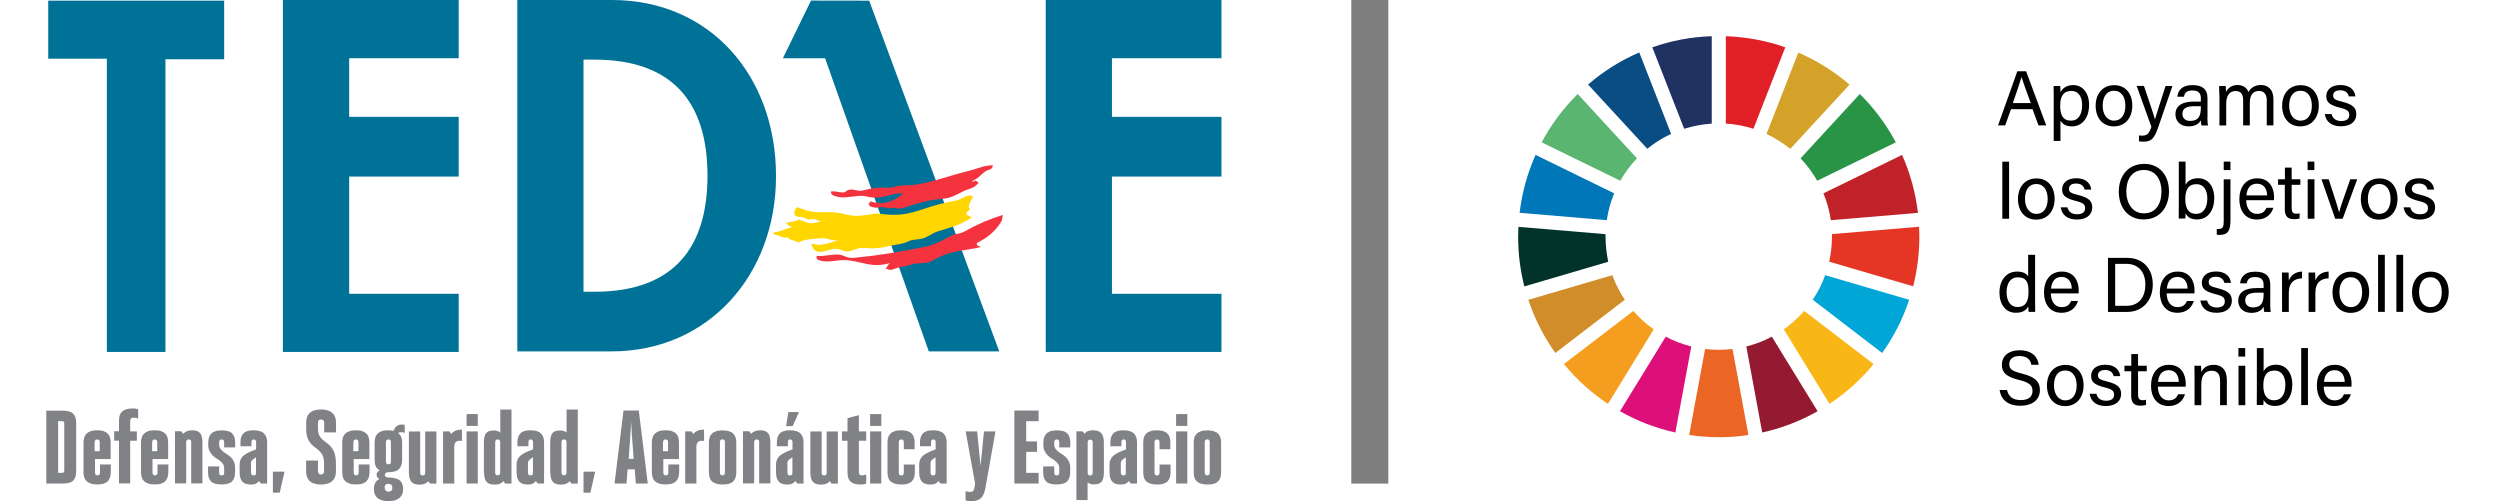
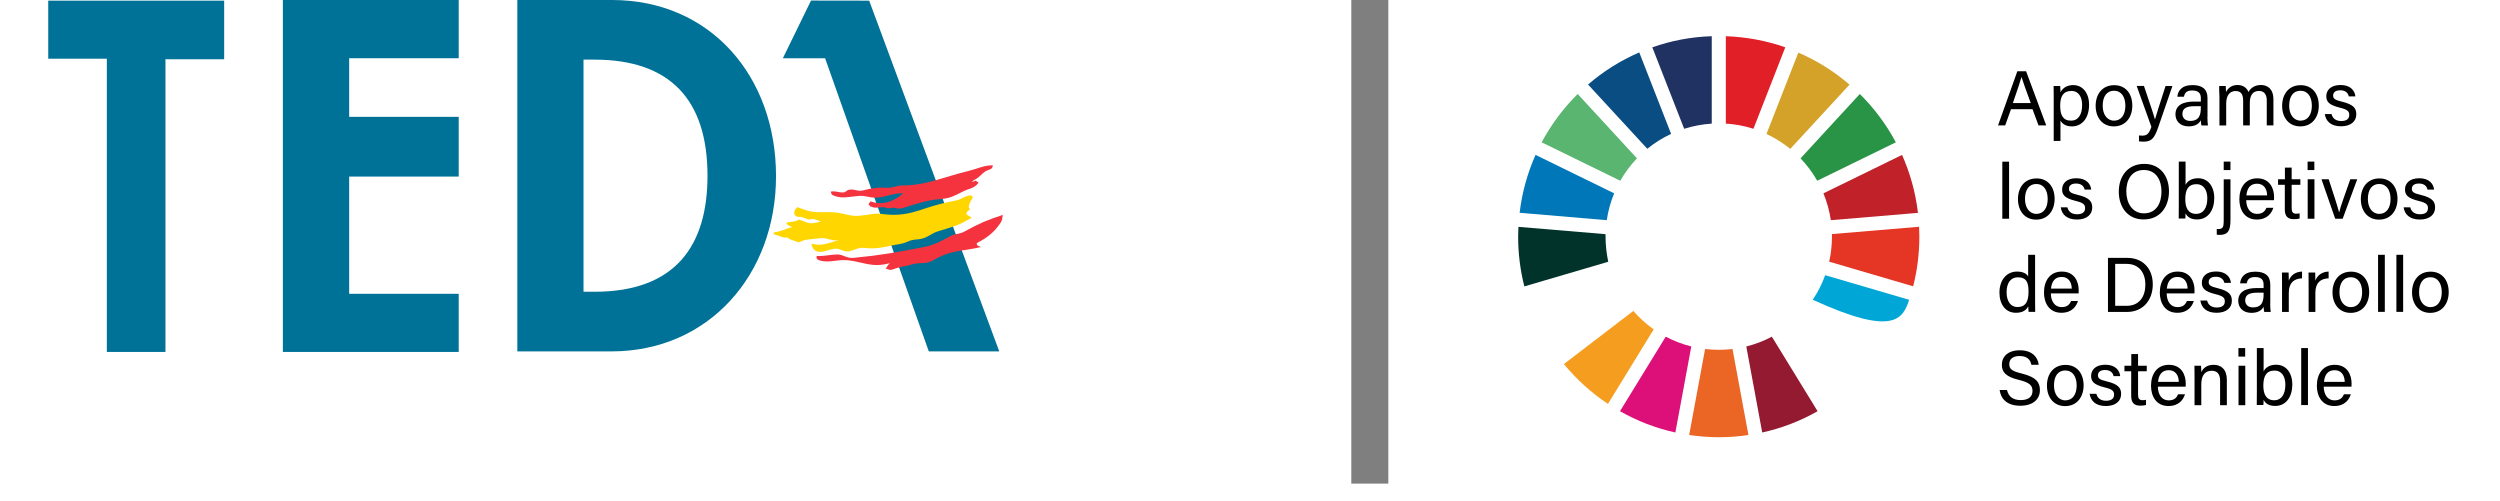
<svg xmlns="http://www.w3.org/2000/svg" xmlns:xlink="http://www.w3.org/1999/xlink" version="1.1" id="Layer_1" x="0px" y="0px" viewBox="0 0 270 54.13" style="enable-background:new 0 0 270 54.13;" xml:space="preserve">
  <style type="text/css">
	.st0{clip-path:url(#SVGID_00000126302214712418877570000000637390650586967730_);}
	.st1{clip-path:url(#SVGID_00000071531541366674170390000007933692546417303731_);fill:#808285;}
	.st2{clip-path:url(#SVGID_00000126302214712418877570000000637390650586967730_);fill:#007297;}
	.st3{clip-path:url(#SVGID_00000016047181802771014280000018044954875605196221_);fill:#007297;}
	.st4{clip-path:url(#SVGID_00000099653251468560463440000011002432042516424339_);fill:#F5333F;}
	.st5{clip-path:url(#SVGID_00000099653251468560463440000011002432042516424339_);fill:#FFD600;}
	.st6{clip-path:url(#SVGID_00000099653251468560463440000011002432042516424339_);fill:#59B56F;}
	.st7{clip-path:url(#SVGID_00000099653251468560463440000011002432042516424339_);fill:#094D83;}
	.st8{clip-path:url(#SVGID_00000099653251468560463440000011002432042516424339_);fill:#0077B8;}
	.st9{clip-path:url(#SVGID_00000099653251468560463440000011002432042516424339_);fill:#DD107A;}
	.st10{clip-path:url(#SVGID_00000099653251468560463440000011002432042516424339_);fill:#D08D29;}
	.st11{clip-path:url(#SVGID_00000099653251468560463440000011002432042516424339_);fill:#02332B;}
	.st12{clip-path:url(#SVGID_00000099653251468560463440000011002432042516424339_);fill:#E53525;}
	.st13{clip-path:url(#SVGID_00000099653251468560463440000011002432042516424339_);fill:#931A31;}
	.st14{clip-path:url(#SVGID_00000099653251468560463440000011002432042516424339_);fill:#F49D1E;}
	.st15{clip-path:url(#SVGID_00000099653251468560463440000011002432042516424339_);fill:#EB6524;}
	.st16{clip-path:url(#SVGID_00000099653251468560463440000011002432042516424339_);fill:#00A6D6;}
	.st17{clip-path:url(#SVGID_00000099653251468560463440000011002432042516424339_);fill:#F9B717;}
	.st18{clip-path:url(#SVGID_00000099653251468560463440000011002432042516424339_);fill:#D5A229;}
	.st19{clip-path:url(#SVGID_00000099653251468560463440000011002432042516424339_);fill:#1F3262;}
	.st20{clip-path:url(#SVGID_00000099653251468560463440000011002432042516424339_);fill:#C12129;}
	.st21{clip-path:url(#SVGID_00000099653251468560463440000011002432042516424339_);fill:#E11F26;}
	.st22{clip-path:url(#SVGID_00000099653251468560463440000011002432042516424339_);fill:#2A9446;}
	.st23{opacity:0.5;clip-path:url(#SVGID_00000065776990477353883070000005296551142592556175_);}
	.st24{clip-path:url(#SVGID_00000131327531511304480050000007492401213727567017_);fill:none;stroke:#000000;stroke-width:4;}
</style>
  <g>
    <defs>
      <rect id="SVGID_1_" x="5" width="270.05" height="54.13" />
    </defs>
    <clipPath id="SVGID_00000065767585857674846140000016183201996260496062_">
      <use xlink:href="#SVGID_1_" style="overflow:visible;" />
    </clipPath>
    <g style="clip-path:url(#SVGID_00000065767585857674846140000016183201996260496062_);">
      <defs>
        <rect id="SVGID_00000137816919086269536510000009224701392173574316_" x="5" width="270.05" height="54.13" />
      </defs>
      <clipPath id="SVGID_00000091017591610860320090000015284625308886667682_">
        <use xlink:href="#SVGID_00000137816919086269536510000009224701392173574316_" style="overflow:visible;" />
      </clipPath>
-       <path style="clip-path:url(#SVGID_00000091017591610860320090000015284625308886667682_);fill:#808285;" d="M131.11,52.24    c0.19-0.06,0.34-0.15,0.46-0.27c0.11-0.12,0.19-0.26,0.24-0.42c0.04-0.17,0.07-0.35,0.07-0.54v-3.21c0-0.2-0.02-0.37-0.07-0.53    c-0.05-0.16-0.13-0.3-0.24-0.42c-0.11-0.12-0.27-0.21-0.46-0.27c-0.19-0.06-0.43-0.1-0.71-0.1c-0.28,0-0.52,0.03-0.71,0.1    c-0.19,0.06-0.34,0.15-0.46,0.27c-0.11,0.12-0.2,0.26-0.24,0.42c-0.05,0.16-0.07,0.34-0.07,0.53V51c0,0.2,0.02,0.38,0.07,0.54    c0.04,0.17,0.12,0.31,0.24,0.42c0.11,0.12,0.27,0.21,0.46,0.27c0.19,0.06,0.43,0.1,0.72,0.1S130.92,52.3,131.11,52.24     M130.2,51.28c-0.06-0.04-0.09-0.12-0.09-0.25v-3.27c0-0.13,0.03-0.21,0.09-0.25c0.06-0.04,0.12-0.06,0.18-0.06    c0.06,0,0.12,0.02,0.18,0.06c0.06,0.04,0.09,0.12,0.09,0.25v3.27c0,0.13-0.03,0.21-0.09,0.25c-0.06,0.04-0.12,0.06-0.18,0.06    C130.32,51.34,130.26,51.32,130.2,51.28 M127.02,46h1.21v-1.28h-1.21V46z M127.02,52.22h1.21v-5.63h-1.21V52.22z M125.23,50.17    v0.87c0,0.13-0.03,0.21-0.09,0.25c-0.06,0.04-0.12,0.06-0.18,0.06c-0.06,0-0.12-0.02-0.18-0.06c-0.06-0.04-0.09-0.12-0.09-0.25    v-3.27c0-0.13,0.03-0.21,0.09-0.25c0.06-0.04,0.12-0.06,0.18-0.06c0.06,0,0.12,0.02,0.18,0.06c0.06,0.04,0.09,0.12,0.09,0.25v0.75    h1.17v-0.73c0-0.2-0.02-0.37-0.07-0.53c-0.04-0.16-0.12-0.3-0.23-0.42c-0.11-0.12-0.26-0.21-0.44-0.27    c-0.19-0.06-0.42-0.1-0.71-0.1s-0.52,0.03-0.71,0.1c-0.19,0.06-0.34,0.15-0.46,0.27c-0.11,0.12-0.2,0.26-0.24,0.42    c-0.05,0.16-0.07,0.34-0.07,0.53V51c0,0.2,0.02,0.38,0.07,0.54c0.04,0.17,0.12,0.31,0.24,0.42c0.11,0.12,0.27,0.21,0.46,0.27    c0.19,0.06,0.43,0.1,0.72,0.1c0.29,0,0.53-0.03,0.72-0.1c0.19-0.06,0.33-0.15,0.44-0.27c0.11-0.12,0.18-0.26,0.23-0.42    c0.04-0.17,0.07-0.35,0.07-0.54v-0.83H125.23z M121.04,50.12c0-0.2,0.05-0.35,0.15-0.44c0.1-0.09,0.23-0.19,0.4-0.29V51    c0,0.11-0.01,0.19-0.04,0.25c-0.03,0.06-0.11,0.09-0.24,0.09c-0.11,0-0.18-0.04-0.21-0.11c-0.03-0.07-0.05-0.15-0.05-0.23V50.12z     M121.59,48.54c-0.3,0.11-0.56,0.21-0.78,0.32c-0.22,0.11-0.4,0.22-0.55,0.34c-0.14,0.12-0.25,0.26-0.32,0.42    c-0.07,0.15-0.11,0.33-0.11,0.53V51c0,0.45,0.09,0.78,0.28,1c0.19,0.22,0.49,0.33,0.91,0.33c0.24,0,0.42-0.03,0.55-0.09    c0.13-0.06,0.25-0.16,0.35-0.29l0.2,0.27h0.68v-4.44c0-0.19-0.02-0.36-0.07-0.52c-0.05-0.16-0.13-0.3-0.24-0.42    c-0.11-0.12-0.26-0.21-0.45-0.27c-0.19-0.06-0.42-0.1-0.69-0.1c-0.53,0-0.9,0.11-1.11,0.34c-0.21,0.23-0.32,0.53-0.32,0.92v0.47    h1.19v-0.44c0-0.2,0.08-0.3,0.24-0.3c0.17,0,0.26,0.1,0.26,0.3V48.54z M119.22,47.8c0-0.45-0.09-0.78-0.27-1    c-0.18-0.22-0.48-0.33-0.9-0.33c-0.44,0-0.75,0.13-0.92,0.38l-0.2-0.27h-0.68v7.43h1.21v-1.91c0.08,0.07,0.18,0.12,0.3,0.16    c0.12,0.04,0.23,0.06,0.34,0.06c0.43,0,0.72-0.1,0.88-0.31c0.16-0.21,0.24-0.53,0.24-0.99V47.8z M118.01,51.03    c0,0.21-0.09,0.32-0.27,0.32c-0.18,0-0.27-0.1-0.27-0.29v-3.28c0-0.2,0.09-0.3,0.27-0.3c0.11,0,0.18,0.03,0.22,0.09    c0.04,0.06,0.05,0.13,0.05,0.21V51.03z M113.85,50.37h-1.19v0.65c0,0.41,0.1,0.73,0.31,0.96c0.21,0.23,0.58,0.34,1.14,0.34    c0.55,0,0.94-0.11,1.15-0.34c0.21-0.23,0.32-0.55,0.32-0.96v-0.48c0-0.28-0.04-0.51-0.13-0.69c-0.09-0.18-0.19-0.33-0.32-0.46    c-0.13-0.12-0.26-0.23-0.41-0.32c-0.15-0.09-0.29-0.18-0.41-0.28c-0.13-0.1-0.23-0.21-0.32-0.33c-0.09-0.12-0.13-0.27-0.13-0.46    v-0.24c0-0.2,0.09-0.3,0.27-0.3c0.18,0,0.27,0.11,0.27,0.32v0.54h1.19V47.8c0-0.41-0.1-0.74-0.31-0.97    c-0.21-0.24-0.59-0.35-1.14-0.35c-0.54,0-0.91,0.12-1.13,0.35s-0.33,0.56-0.33,0.97v0.19c0,0.29,0.04,0.52,0.13,0.7    s0.19,0.34,0.32,0.47c0.13,0.13,0.26,0.24,0.41,0.33c0.15,0.09,0.29,0.18,0.41,0.28c0.13,0.1,0.23,0.21,0.32,0.34    c0.09,0.13,0.13,0.29,0.13,0.48v0.45c0,0.12-0.02,0.2-0.07,0.24c-0.05,0.04-0.11,0.06-0.2,0.06c-0.09,0-0.15-0.02-0.2-0.06    c-0.05-0.04-0.07-0.12-0.07-0.24V50.37z M110.82,48.8H112v-1.13h-1.17v-2.18h1.34v-1.15h-2.62v7.88h2.62v-1.15h-1.34V48.8z     M105.48,54.05c0.18-0.05,0.33-0.14,0.46-0.25c0.12-0.12,0.22-0.27,0.3-0.45c0.08-0.18,0.14-0.41,0.19-0.67l1.08-6.09h-1.24    l-0.37,3.72l-0.37-3.72h-1.24l1.02,5.63l-0.07,0.44c-0.03,0.18-0.08,0.3-0.15,0.37c-0.07,0.07-0.16,0.1-0.27,0.1    c-0.11,0-0.21-0.01-0.3-0.03c-0.09-0.02-0.17-0.04-0.24-0.06v1c0.06,0.02,0.14,0.04,0.25,0.06c0.11,0.02,0.21,0.03,0.29,0.03    C105.07,54.13,105.3,54.11,105.48,54.05 M100.49,50.12c0-0.2,0.05-0.35,0.15-0.44c0.1-0.09,0.23-0.19,0.4-0.29V51    c0,0.11-0.01,0.19-0.04,0.25c-0.03,0.06-0.11,0.09-0.24,0.09c-0.11,0-0.18-0.04-0.21-0.11c-0.03-0.07-0.05-0.15-0.05-0.23V50.12z     M101.03,48.54c-0.3,0.11-0.56,0.21-0.78,0.32c-0.22,0.11-0.4,0.22-0.55,0.34c-0.14,0.12-0.25,0.26-0.32,0.42    c-0.07,0.15-0.11,0.33-0.11,0.53V51c0,0.45,0.09,0.78,0.28,1c0.19,0.22,0.49,0.33,0.91,0.33c0.24,0,0.42-0.03,0.55-0.09    c0.13-0.06,0.25-0.16,0.35-0.29l0.2,0.27h0.68v-4.44c0-0.19-0.02-0.36-0.07-0.52c-0.05-0.16-0.13-0.3-0.24-0.42    c-0.11-0.12-0.27-0.21-0.45-0.27c-0.19-0.06-0.42-0.1-0.69-0.1c-0.53,0-0.9,0.11-1.11,0.34c-0.21,0.23-0.32,0.53-0.32,0.92v0.47    h1.19v-0.44c0-0.2,0.08-0.3,0.24-0.3c0.17,0,0.26,0.1,0.26,0.3V48.54z M97.61,50.17v0.87c0,0.13-0.03,0.21-0.09,0.25    c-0.06,0.04-0.12,0.06-0.18,0.06c-0.06,0-0.12-0.02-0.18-0.06c-0.06-0.04-0.09-0.12-0.09-0.25v-3.27c0-0.13,0.03-0.21,0.09-0.25    c0.06-0.04,0.12-0.06,0.18-0.06c0.06,0,0.12,0.02,0.18,0.06c0.06,0.04,0.09,0.12,0.09,0.25v0.75h1.17v-0.73    c0-0.2-0.02-0.37-0.07-0.53c-0.04-0.16-0.12-0.3-0.23-0.42c-0.11-0.12-0.26-0.21-0.44-0.27c-0.19-0.06-0.42-0.1-0.71-0.1    c-0.28,0-0.52,0.03-0.71,0.1c-0.19,0.06-0.34,0.15-0.46,0.27c-0.11,0.12-0.2,0.26-0.24,0.42c-0.05,0.16-0.07,0.34-0.07,0.53V51    c0,0.2,0.02,0.38,0.07,0.54c0.04,0.17,0.12,0.31,0.24,0.42c0.11,0.12,0.27,0.21,0.46,0.27c0.19,0.06,0.43,0.1,0.72,0.1    c0.29,0,0.53-0.03,0.72-0.1c0.19-0.06,0.33-0.15,0.44-0.27c0.11-0.12,0.18-0.26,0.23-0.42c0.04-0.17,0.07-0.35,0.07-0.54v-0.83    H97.61z M93.97,46h1.21v-1.28h-1.21V46z M93.97,52.22h1.21v-5.63h-1.21V52.22z M91.53,45.16v1.43h-0.6v1.01h0.6v3.41    c0,0.2,0.02,0.39,0.07,0.55c0.04,0.17,0.12,0.3,0.23,0.42c0.11,0.11,0.25,0.2,0.44,0.26c0.19,0.06,0.42,0.09,0.72,0.09    c0.08,0,0.18-0.01,0.29-0.03c0.11-0.02,0.2-0.05,0.27-0.08v-0.98c-0.11,0.04-0.2,0.06-0.27,0.08c-0.07,0.02-0.14,0.02-0.21,0.02    c-0.21,0-0.31-0.11-0.31-0.33V47.6h0.79v-1.01h-0.79v-1.75L91.53,45.16z M87.52,46.59v4.44c0,0.45,0.08,0.78,0.26,0.99    c0.17,0.21,0.46,0.32,0.88,0.32c0.46,0,0.77-0.13,0.95-0.38l0.2,0.27h0.68v-5.63h-1.21v4.45c0,0.2-0.09,0.3-0.27,0.3    c-0.11,0-0.18-0.03-0.22-0.09c-0.04-0.06-0.05-0.13-0.05-0.21v-4.45H87.52z M85.14,44.5l-0.24,1.52h0.71l0.68-1.52H85.14z     M85.03,50.12c0-0.2,0.05-0.35,0.15-0.44c0.1-0.09,0.23-0.19,0.4-0.29V51c0,0.11-0.01,0.19-0.04,0.25    c-0.03,0.06-0.11,0.09-0.24,0.09c-0.11,0-0.18-0.04-0.21-0.11c-0.03-0.07-0.05-0.15-0.05-0.23V50.12z M85.57,48.54    c-0.3,0.11-0.56,0.21-0.78,0.32c-0.22,0.11-0.4,0.22-0.55,0.34c-0.14,0.12-0.25,0.26-0.32,0.42c-0.07,0.15-0.11,0.33-0.11,0.53V51    c0,0.45,0.09,0.78,0.28,1c0.19,0.22,0.49,0.33,0.91,0.33c0.24,0,0.42-0.03,0.55-0.09c0.13-0.06,0.25-0.16,0.35-0.29l0.2,0.27h0.68    v-4.44c0-0.19-0.02-0.36-0.07-0.52c-0.05-0.16-0.13-0.3-0.24-0.42c-0.11-0.12-0.26-0.21-0.45-0.27c-0.19-0.06-0.42-0.1-0.69-0.1    c-0.53,0-0.9,0.11-1.11,0.34c-0.21,0.23-0.32,0.53-0.32,0.92v0.47h1.19v-0.44c0-0.2,0.08-0.3,0.24-0.3c0.17,0,0.26,0.1,0.26,0.3    V48.54z M83.2,52.22v-4.44c0-0.45-0.08-0.78-0.24-0.99c-0.16-0.21-0.45-0.32-0.87-0.32c-0.43,0-0.75,0.13-0.97,0.38l-0.2-0.27    h-0.68v5.63h1.21v-4.45c0-0.2,0.09-0.3,0.27-0.3c0.11,0,0.18,0.03,0.22,0.09c0.04,0.06,0.05,0.13,0.05,0.21v4.45H83.2z     M78.75,52.24c0.19-0.06,0.34-0.15,0.46-0.27c0.11-0.12,0.19-0.26,0.24-0.42c0.04-0.17,0.07-0.35,0.07-0.54v-3.21    c0-0.2-0.02-0.37-0.07-0.53c-0.05-0.16-0.13-0.3-0.24-0.42c-0.11-0.12-0.27-0.21-0.46-0.27c-0.19-0.06-0.43-0.1-0.71-0.1    c-0.28,0-0.52,0.03-0.71,0.1c-0.19,0.06-0.34,0.15-0.46,0.27c-0.11,0.12-0.2,0.26-0.24,0.42c-0.05,0.16-0.07,0.34-0.07,0.53V51    c0,0.2,0.02,0.38,0.07,0.54c0.04,0.17,0.12,0.31,0.24,0.42c0.11,0.12,0.27,0.21,0.46,0.27c0.19,0.06,0.43,0.1,0.72,0.1    C78.32,52.33,78.56,52.3,78.75,52.24 M77.84,51.28c-0.06-0.04-0.09-0.12-0.09-0.25v-3.27c0-0.13,0.03-0.21,0.09-0.25    c0.06-0.04,0.12-0.06,0.18-0.06c0.06,0,0.12,0.02,0.18,0.06c0.06,0.04,0.09,0.12,0.09,0.25v3.27c0,0.13-0.03,0.21-0.09,0.25    c-0.06,0.04-0.12,0.06-0.18,0.06C77.96,51.34,77.9,51.32,77.84,51.28 M76.04,46.4c-0.31,0-0.55,0.04-0.71,0.12    c-0.17,0.08-0.32,0.19-0.45,0.34l-0.2-0.27H74v5.63h1.21v-3.96c0-0.24,0.06-0.42,0.18-0.53c0.12-0.12,0.34-0.15,0.65-0.11V46.4z     M71.61,47.77c0-0.13,0.03-0.21,0.09-0.25c0.06-0.04,0.12-0.06,0.18-0.06c0.06,0,0.12,0.02,0.18,0.06    c0.06,0.04,0.09,0.12,0.09,0.25v0.96h-0.55V47.77z M71.61,49.58h1.72v-1.77c0-0.2-0.02-0.38-0.07-0.54    c-0.04-0.17-0.12-0.31-0.23-0.42c-0.11-0.12-0.26-0.21-0.44-0.28c-0.19-0.07-0.42-0.1-0.71-0.1s-0.52,0.03-0.71,0.1    c-0.19,0.07-0.34,0.16-0.46,0.28c-0.11,0.12-0.2,0.26-0.24,0.42c-0.05,0.17-0.07,0.35-0.07,0.54v3.16c0,0.2,0.02,0.38,0.07,0.54    c0.04,0.17,0.12,0.31,0.24,0.43c0.11,0.12,0.27,0.21,0.46,0.28c0.19,0.07,0.43,0.1,0.72,0.1s0.53-0.03,0.72-0.1    c0.19-0.07,0.33-0.16,0.44-0.28c0.11-0.12,0.18-0.26,0.23-0.43c0.04-0.17,0.07-0.35,0.07-0.54v-0.81h-1.17v0.87    c0,0.13-0.03,0.21-0.09,0.25c-0.06,0.04-0.12,0.06-0.18,0.06c-0.06,0-0.12-0.02-0.18-0.06c-0.06-0.04-0.09-0.12-0.09-0.25V49.58z     M67.98,48.4c0.04-0.47,0.07-0.93,0.1-1.4c0.03-0.47,0.05-0.92,0.08-1.36h0.01c0.02,0.43,0.04,0.88,0.07,1.35    c0.03,0.47,0.07,0.94,0.11,1.41l0.08,1.16H67.9L67.98,48.4z M66.37,52.22h1.29l0.12-1.53h0.77l0.12,1.53h1.29l-0.97-7.88h-1.65    L66.37,52.22z M63.02,50.94v2.27h0.74l0.52-2.27H63.02z M59.44,51.03c0,0.45,0.08,0.78,0.25,0.99c0.17,0.21,0.46,0.32,0.88,0.32    c0.46,0,0.77-0.13,0.95-0.38l0.2,0.27h0.68v-8h-1.21v2.48c-0.08-0.07-0.18-0.12-0.31-0.16c-0.13-0.04-0.24-0.06-0.36-0.06    c-0.43,0-0.72,0.1-0.87,0.3c-0.15,0.2-0.23,0.53-0.23,0.98V51.03z M60.64,47.78c0-0.21,0.09-0.32,0.27-0.32s0.27,0.1,0.27,0.29    v3.28c0,0.2-0.09,0.3-0.27,0.3c-0.11,0-0.18-0.03-0.22-0.09c-0.04-0.06-0.05-0.13-0.05-0.21V47.78z M57.01,50.12    c0-0.2,0.05-0.35,0.15-0.44c0.1-0.09,0.23-0.19,0.4-0.29V51c0,0.11-0.01,0.19-0.04,0.25c-0.03,0.06-0.11,0.09-0.24,0.09    c-0.11,0-0.18-0.04-0.21-0.11c-0.03-0.07-0.05-0.15-0.05-0.23V50.12z M57.55,48.54c-0.3,0.11-0.56,0.21-0.78,0.32    c-0.22,0.11-0.4,0.22-0.55,0.34c-0.14,0.12-0.25,0.26-0.32,0.42c-0.07,0.15-0.11,0.33-0.11,0.53V51c0,0.45,0.09,0.78,0.28,1    c0.19,0.22,0.49,0.33,0.91,0.33c0.24,0,0.42-0.03,0.55-0.09c0.13-0.06,0.25-0.16,0.35-0.29l0.2,0.27h0.68v-4.44    c0-0.19-0.02-0.36-0.07-0.52c-0.05-0.16-0.13-0.3-0.24-0.42c-0.11-0.12-0.27-0.21-0.45-0.27c-0.19-0.06-0.42-0.1-0.69-0.1    c-0.53,0-0.9,0.11-1.11,0.34c-0.21,0.23-0.32,0.53-0.32,0.92v0.47h1.19v-0.44c0-0.2,0.08-0.3,0.24-0.3c0.17,0,0.26,0.1,0.26,0.3    V48.54z M52.28,51.03c0,0.45,0.08,0.78,0.25,0.99c0.17,0.21,0.46,0.32,0.88,0.32c0.46,0,0.77-0.13,0.95-0.38l0.2,0.27h0.68v-8    h-1.21v2.48c-0.08-0.07-0.18-0.12-0.31-0.16c-0.13-0.04-0.25-0.06-0.36-0.06c-0.43,0-0.72,0.1-0.87,0.3    c-0.15,0.2-0.23,0.53-0.23,0.98V51.03z M53.48,47.78c0-0.21,0.09-0.32,0.27-0.32s0.27,0.1,0.27,0.29v3.28c0,0.2-0.09,0.3-0.27,0.3    c-0.11,0-0.18-0.03-0.22-0.09c-0.04-0.06-0.05-0.13-0.05-0.21V47.78z M50.39,46h1.21v-1.28h-1.21V46z M50.39,52.22h1.21v-5.63    h-1.21V52.22z M49.89,46.4c-0.31,0-0.55,0.04-0.71,0.12c-0.17,0.08-0.32,0.19-0.45,0.34l-0.2-0.27h-0.68v5.63h1.21v-3.96    c0-0.24,0.06-0.42,0.18-0.53c0.12-0.12,0.34-0.15,0.65-0.11V46.4z M44.16,46.59v4.44c0,0.45,0.09,0.78,0.26,0.99    c0.17,0.21,0.46,0.32,0.88,0.32c0.46,0,0.77-0.13,0.95-0.38l0.2,0.27h0.68v-5.63h-1.21v4.45c0,0.2-0.09,0.3-0.27,0.3    c-0.11,0-0.18-0.03-0.22-0.09c-0.04-0.06-0.05-0.13-0.05-0.21v-4.45H44.16z M42.25,52.35c0.08,0.06,0.12,0.16,0.12,0.3v0.02    c0,0.16-0.04,0.27-0.11,0.33c-0.08,0.06-0.17,0.1-0.29,0.1c-0.12,0-0.22-0.03-0.3-0.1c-0.08-0.07-0.12-0.18-0.12-0.33v-0.02    c0-0.16,0.04-0.26,0.12-0.32c0.08-0.05,0.18-0.08,0.29-0.08C42.07,52.26,42.17,52.29,42.25,52.35 M42.15,47.53    c0.05,0.05,0.07,0.13,0.07,0.26v2.03c0,0.13-0.02,0.22-0.07,0.26c-0.05,0.05-0.11,0.07-0.2,0.07s-0.15-0.02-0.2-0.07    c-0.05-0.05-0.07-0.14-0.07-0.26v-2.03c0-0.13,0.02-0.21,0.07-0.26c0.05-0.05,0.11-0.07,0.2-0.07S42.1,47.49,42.15,47.53     M43.11,50.64c0.21-0.23,0.32-0.55,0.32-0.95V47.8c0-0.23-0.03-0.43-0.1-0.6c-0.07-0.18-0.18-0.32-0.34-0.44    c0.08-0.05,0.18-0.08,0.3-0.08c0.11,0,0.19,0.01,0.24,0.02c0.05,0.01,0.11,0.03,0.18,0.05v-0.86c-0.06-0.01-0.11-0.02-0.15-0.03    c-0.05,0-0.11-0.01-0.18-0.01c-0.42,0-0.71,0.23-0.87,0.68c-0.18-0.04-0.37-0.06-0.57-0.06c-0.28,0-0.52,0.03-0.71,0.1    c-0.19,0.06-0.34,0.15-0.46,0.27c-0.11,0.12-0.2,0.26-0.24,0.42c-0.05,0.17-0.07,0.35-0.07,0.54v1.89c0,0.26,0.04,0.48,0.12,0.66    c0.08,0.19,0.22,0.34,0.43,0.45c-0.23,0.11-0.34,0.26-0.34,0.47c0,0.19,0.1,0.34,0.3,0.46c-0.22,0.12-0.38,0.27-0.46,0.46    c-0.09,0.18-0.13,0.39-0.13,0.61v0.03c0,0.18,0.03,0.35,0.08,0.51c0.06,0.16,0.15,0.29,0.27,0.41c0.13,0.11,0.29,0.2,0.49,0.27    c0.2,0.07,0.45,0.1,0.74,0.1c0.29,0,0.54-0.03,0.74-0.1c0.2-0.07,0.36-0.16,0.49-0.28c0.12-0.12,0.21-0.26,0.27-0.41    c0.06-0.15,0.08-0.32,0.08-0.49v-0.03c0-0.19-0.03-0.36-0.08-0.51c-0.05-0.15-0.14-0.29-0.26-0.39c-0.12-0.11-0.28-0.19-0.49-0.25    c-0.2-0.06-0.46-0.09-0.76-0.09c-0.26,0-0.39-0.1-0.39-0.29c0-0.19,0.13-0.28,0.39-0.28C42.51,50.99,42.9,50.88,43.11,50.64     M38.17,47.77c0-0.13,0.03-0.21,0.09-0.25c0.06-0.04,0.12-0.06,0.18-0.06c0.06,0,0.12,0.02,0.18,0.06    c0.06,0.04,0.09,0.12,0.09,0.25v0.96h-0.55V47.77z M38.17,49.58h1.72v-1.77c0-0.2-0.02-0.38-0.07-0.54    c-0.04-0.17-0.12-0.31-0.23-0.42c-0.11-0.12-0.26-0.21-0.44-0.28c-0.19-0.07-0.42-0.1-0.71-0.1s-0.52,0.03-0.71,0.1    c-0.19,0.07-0.34,0.16-0.46,0.28c-0.11,0.12-0.2,0.26-0.24,0.42c-0.05,0.17-0.07,0.35-0.07,0.54v3.16c0,0.2,0.02,0.38,0.07,0.54    c0.04,0.17,0.12,0.31,0.24,0.43c0.11,0.12,0.27,0.21,0.46,0.28c0.19,0.07,0.43,0.1,0.72,0.1c0.29,0,0.53-0.03,0.72-0.1    c0.19-0.07,0.33-0.16,0.44-0.28c0.11-0.12,0.18-0.26,0.23-0.43c0.04-0.17,0.07-0.35,0.07-0.54v-0.81h-1.17v0.87    c0,0.13-0.03,0.21-0.09,0.25c-0.06,0.04-0.12,0.06-0.18,0.06c-0.06,0-0.12-0.02-0.18-0.06c-0.06-0.04-0.09-0.12-0.09-0.25V49.58z     M34.34,49.74h-1.28v1.17c0,0.2,0.03,0.39,0.08,0.56c0.06,0.17,0.15,0.32,0.27,0.45c0.13,0.13,0.29,0.23,0.5,0.3    c0.21,0.07,0.46,0.11,0.76,0.11c0.29,0,0.54-0.04,0.75-0.11c0.21-0.07,0.37-0.17,0.5-0.3c0.13-0.13,0.22-0.28,0.28-0.45    c0.06-0.17,0.08-0.36,0.08-0.56v-0.83c0-0.45-0.05-0.82-0.14-1.1c-0.09-0.28-0.22-0.51-0.36-0.69c-0.15-0.18-0.3-0.32-0.47-0.44    c-0.17-0.12-0.32-0.24-0.47-0.37c-0.15-0.13-0.27-0.29-0.36-0.46c-0.09-0.18-0.14-0.42-0.14-0.73v-0.64    c0-0.11,0.03-0.19,0.08-0.25c0.05-0.06,0.14-0.09,0.25-0.09c0.12,0,0.2,0.03,0.26,0.09c0.05,0.06,0.08,0.14,0.08,0.25v1.05h1.28    v-1.06c0-0.2-0.03-0.39-0.08-0.56c-0.06-0.17-0.15-0.32-0.28-0.45c-0.13-0.13-0.3-0.23-0.5-0.3c-0.21-0.07-0.45-0.11-0.75-0.11    c-0.3,0-0.55,0.04-0.76,0.11c-0.21,0.07-0.37,0.17-0.5,0.3c-0.13,0.13-0.22,0.28-0.27,0.45c-0.06,0.17-0.08,0.36-0.08,0.56v0.69    c0,0.41,0.05,0.73,0.14,0.97c0.09,0.24,0.22,0.45,0.36,0.61c0.15,0.16,0.3,0.3,0.47,0.42c0.17,0.12,0.32,0.25,0.47,0.39    c0.15,0.15,0.27,0.32,0.36,0.53C34.96,49.47,35,49.75,35,50.1v0.79c0,0.23-0.11,0.35-0.33,0.35c-0.22,0-0.33-0.12-0.33-0.35V49.74    z M29.47,50.94v2.27h0.74l0.52-2.27H29.47z M27.1,50.12c0-0.2,0.05-0.35,0.15-0.44c0.1-0.09,0.23-0.19,0.4-0.29V51    c0,0.11-0.01,0.19-0.04,0.25c-0.03,0.06-0.11,0.09-0.24,0.09c-0.11,0-0.18-0.04-0.21-0.11c-0.03-0.07-0.05-0.15-0.05-0.23V50.12z     M27.64,48.54c-0.3,0.11-0.56,0.21-0.78,0.32c-0.22,0.11-0.4,0.22-0.55,0.34s-0.25,0.26-0.32,0.42c-0.07,0.15-0.11,0.33-0.11,0.53    V51c0,0.45,0.09,0.78,0.28,1c0.19,0.22,0.49,0.33,0.91,0.33c0.24,0,0.42-0.03,0.55-0.09c0.13-0.06,0.25-0.16,0.35-0.29l0.2,0.27    h0.68v-4.44c0-0.19-0.02-0.36-0.07-0.52c-0.05-0.16-0.13-0.3-0.24-0.42c-0.11-0.12-0.26-0.21-0.45-0.27    c-0.19-0.06-0.42-0.1-0.69-0.1c-0.53,0-0.9,0.11-1.11,0.34c-0.21,0.23-0.32,0.53-0.32,0.92v0.47h1.19v-0.44    c0-0.2,0.08-0.3,0.24-0.3c0.17,0,0.26,0.1,0.26,0.3V48.54z M23.66,50.37h-1.19v0.65c0,0.41,0.1,0.73,0.31,0.96    c0.21,0.23,0.58,0.34,1.14,0.34c0.55,0,0.94-0.11,1.15-0.34c0.21-0.23,0.32-0.55,0.32-0.96v-0.48c0-0.28-0.04-0.51-0.13-0.69    c-0.09-0.18-0.19-0.33-0.32-0.46c-0.13-0.12-0.26-0.23-0.41-0.32c-0.15-0.09-0.29-0.18-0.41-0.28c-0.13-0.1-0.23-0.21-0.32-0.33    c-0.09-0.12-0.13-0.27-0.13-0.46v-0.24c0-0.2,0.09-0.3,0.27-0.3c0.18,0,0.27,0.11,0.27,0.32v0.54h1.19V47.8    c0-0.41-0.1-0.74-0.31-0.97c-0.21-0.24-0.59-0.35-1.14-0.35c-0.54,0-0.91,0.12-1.13,0.35c-0.22,0.23-0.33,0.56-0.33,0.97v0.19    c0,0.29,0.04,0.52,0.13,0.7c0.09,0.18,0.19,0.34,0.32,0.47c0.13,0.13,0.26,0.24,0.41,0.33c0.15,0.09,0.29,0.18,0.41,0.28    c0.13,0.1,0.23,0.21,0.32,0.34c0.09,0.13,0.13,0.29,0.13,0.48v0.45c0,0.12-0.02,0.2-0.07,0.24c-0.05,0.04-0.11,0.06-0.2,0.06    c-0.09,0-0.15-0.02-0.2-0.06c-0.05-0.04-0.07-0.12-0.07-0.24V50.37z M21.86,52.22v-4.44c0-0.45-0.08-0.78-0.24-0.99    c-0.16-0.21-0.45-0.32-0.87-0.32c-0.43,0-0.75,0.13-0.97,0.38l-0.2-0.27h-0.68v5.63h1.21v-4.45c0-0.2,0.09-0.3,0.27-0.3    c0.11,0,0.18,0.03,0.22,0.09c0.04,0.06,0.05,0.13,0.05,0.21v4.45H21.86z M16.44,47.77c0-0.13,0.03-0.21,0.09-0.25    c0.06-0.04,0.12-0.06,0.18-0.06c0.06,0,0.12,0.02,0.18,0.06c0.06,0.04,0.09,0.12,0.09,0.25v0.96h-0.55V47.77z M16.44,49.58h1.72    v-1.77c0-0.2-0.02-0.38-0.07-0.54c-0.04-0.17-0.12-0.31-0.23-0.42c-0.11-0.12-0.26-0.21-0.44-0.28c-0.19-0.07-0.42-0.1-0.71-0.1    c-0.28,0-0.52,0.03-0.71,0.1c-0.19,0.07-0.34,0.16-0.46,0.28c-0.11,0.12-0.2,0.26-0.24,0.42c-0.05,0.17-0.07,0.35-0.07,0.54v3.16    c0,0.2,0.02,0.38,0.07,0.54c0.04,0.17,0.12,0.31,0.24,0.43c0.11,0.12,0.27,0.21,0.46,0.28c0.19,0.07,0.43,0.1,0.72,0.1    c0.29,0,0.53-0.03,0.72-0.1c0.19-0.07,0.33-0.16,0.44-0.28c0.11-0.12,0.18-0.26,0.23-0.43c0.04-0.17,0.07-0.35,0.07-0.54v-0.81    h-1.17v0.87c0,0.13-0.03,0.21-0.09,0.25c-0.06,0.04-0.12,0.06-0.18,0.06c-0.06,0-0.12-0.02-0.18-0.06    c-0.06-0.04-0.09-0.12-0.09-0.25V49.58z M13.64,44.2c-0.19,0.06-0.35,0.15-0.47,0.26c-0.12,0.12-0.2,0.26-0.25,0.43    c-0.05,0.17-0.07,0.37-0.07,0.59v1.1h-0.52v1.01h0.52v4.62h1.21V47.6h0.72v-1.01h-0.72v-1.1c0-0.12,0.03-0.21,0.08-0.28    c0.05-0.07,0.14-0.1,0.28-0.1c0.18,0,0.35,0.03,0.5,0.09V44.2c-0.17-0.06-0.36-0.09-0.55-0.09C14.07,44.11,13.83,44.14,13.64,44.2     M10.23,47.77c0-0.13,0.03-0.21,0.09-0.25c0.06-0.04,0.12-0.06,0.18-0.06c0.06,0,0.12,0.02,0.18,0.06    c0.06,0.04,0.09,0.12,0.09,0.25v0.96h-0.55V47.77z M10.23,49.58h1.72v-1.77c0-0.2-0.02-0.38-0.07-0.54    c-0.04-0.17-0.12-0.31-0.23-0.42c-0.11-0.12-0.26-0.21-0.44-0.28c-0.19-0.07-0.42-0.1-0.71-0.1c-0.28,0-0.52,0.03-0.71,0.1    c-0.19,0.07-0.34,0.16-0.46,0.28c-0.11,0.12-0.2,0.26-0.24,0.42c-0.05,0.17-0.07,0.35-0.07,0.54v3.16c0,0.2,0.02,0.38,0.07,0.54    c0.04,0.17,0.12,0.31,0.24,0.43c0.11,0.12,0.27,0.21,0.46,0.28c0.19,0.07,0.43,0.1,0.72,0.1c0.29,0,0.53-0.03,0.72-0.1    c0.19-0.07,0.33-0.16,0.44-0.28c0.11-0.12,0.18-0.26,0.23-0.43c0.04-0.17,0.07-0.35,0.07-0.54v-0.81h-1.17v0.87    c0,0.13-0.03,0.21-0.09,0.25c-0.06,0.04-0.12,0.06-0.18,0.06c-0.06,0-0.12-0.02-0.18-0.06c-0.06-0.04-0.09-0.12-0.09-0.25V49.58z     M6.28,45.48h0.39c0.18,0,0.27,0.09,0.27,0.27v5.07c0,0.17-0.08,0.25-0.25,0.25H6.28V45.48z M5,52.22h1.77    c0.29,0,0.53-0.03,0.72-0.08c0.19-0.06,0.34-0.14,0.44-0.26c0.11-0.12,0.18-0.27,0.23-0.44c0.04-0.17,0.07-0.38,0.07-0.62v-5.07    c0-0.23-0.02-0.43-0.07-0.6c-0.04-0.18-0.12-0.32-0.23-0.44c-0.11-0.12-0.26-0.21-0.46-0.27c-0.19-0.06-0.44-0.09-0.74-0.09H5    V52.22z" />
    </g>
    <polygon style="clip-path:url(#SVGID_00000065767585857674846140000016183201996260496062_);fill:#007297;" points="84.55,6.29    89.11,6.29 100.31,37.95 107.92,37.95 93.87,0.07 87.59,0.06  " />
    <g style="clip-path:url(#SVGID_00000065767585857674846140000016183201996260496062_);">
      <defs>
        <rect id="SVGID_00000126325103083671252530000010843694498630627970_" x="5" width="270.05" height="54.13" />
      </defs>
      <clipPath id="SVGID_00000090996000576646786070000009184894043425592202_">
        <use xlink:href="#SVGID_00000126325103083671252530000010843694498630627970_" style="overflow:visible;" />
      </clipPath>
      <path style="clip-path:url(#SVGID_00000090996000576646786070000009184894043425592202_);fill:#007297;" d="M76.41,18.98    c0,7.5-3.41,12.53-12.22,12.53h-1.17V6.44h1.17C72.32,6.44,76.41,10.72,76.41,18.98 M83.81,19.03C83.81,8.2,76.7,0,66.09,0H55.87    v37.95h10.17C76.51,37.95,83.81,29.7,83.81,19.03" />
    </g>
    <polygon style="clip-path:url(#SVGID_00000065767585857674846140000016183201996260496062_);fill:#007297;" points="30.55,0    30.55,38.01 49.54,38.01 49.54,31.73 37.71,31.73 37.71,19.07 49.54,19.07 49.54,12.62 37.71,12.62 37.71,6.29 49.54,6.29 49.54,0     " />
-     <polygon style="clip-path:url(#SVGID_00000065767585857674846140000016183201996260496062_);fill:#007297;" points="112.94,0    112.94,38.01 131.92,38.01 131.92,31.73 120.09,31.73 120.09,19.07 131.92,19.07 131.92,12.62 120.09,12.62 120.09,6.29    131.92,6.29 131.92,0  " />
    <polygon style="clip-path:url(#SVGID_00000065767585857674846140000016183201996260496062_);fill:#007297;" points="5.21,0.07    5.21,6.34 11.54,6.34 11.54,38.01 17.87,38.01 17.87,6.4 24.21,6.4 24.21,0.07  " />
    <g style="clip-path:url(#SVGID_00000065767585857674846140000016183201996260496062_);">
      <defs>
        <rect id="SVGID_00000145057804580567125320000012181826351667379101_" x="5" width="270.05" height="54.13" />
      </defs>
      <clipPath id="SVGID_00000166658832761222375840000006909829943924320393_">
        <use xlink:href="#SVGID_00000145057804580567125320000012181826351667379101_" style="overflow:visible;" />
      </clipPath>
      <path style="clip-path:url(#SVGID_00000166658832761222375840000006909829943924320393_);fill:#F5333F;" d="M89.73,20.69    c0.03,0.28,0.16,0.41,0.41,0.47c0.84,0.31,1.56,0.09,2.59,0c0.75-0.06,1.09,0.19,1.84,0.19c1.12-0.03,1.9-0.53,2.99-0.47    c-1.28,1.09-2.46,1.25-3.55,0.87c-0.09,0.12-0.12,0.19-0.22,0.31c0.12,0.09,0.12,0.19,0.25,0.25c0.19,0.06,0.34,0.12,0.59,0.12    c0.5-0.03,0.75-0.12,1.12,0.03c0.31,0.12,0.62-0.09,0.94,0c0.59,0.22,1.15-0.12,1.9-0.34c1.28-0.37,2-0.56,3.21-0.65    c0.78-0.06,1.34-0.34,2.18-0.78c0.65-0.34,1.25-0.31,1.71-0.97c-0.12-0.09-0.22-0.12-0.34-0.22c-0.12,0.09-0.25,0.12-0.37,0.16    c0.12-0.22,0.34-0.25,0.56-0.41c0.44-0.31,0.65-0.69,1.15-0.87c0.19-0.09,0.37-0.09,0.47-0.28c0.06-0.09,0.03-0.16,0.06-0.25    c-0.97,0-1.62,0.37-2.65,0.62c-2.81,0.69-4.55,1.56-7.14,1.56c-0.56,0-1,0.28-1.56,0.25c-0.97-0.06-1.59,0-2.65,0.28    c-0.65,0.16-0.9-0.19-1.56-0.06c-0.19,0.03-0.34,0.28-0.56,0.28C90.54,20.81,90.32,20.6,89.73,20.69" />
      <path style="clip-path:url(#SVGID_00000166658832761222375840000006909829943924320393_);fill:#FFD600;" d="M86.99,22.68    c-0.34-0.12-0.56-0.19-0.9-0.31c-0.06,0.09-0.12,0.16-0.19,0.25c-0.25,0.37-0.09,0.69,0.19,0.78c0.19,0.06,0.37-0.03,0.56,0.06    c0.22,0.09,0.37,0.12,0.59,0.22c0.25,0.09,0.5-0.09,0.72,0c0.28,0.09,0.44,0.16,0.72,0.25c-0.62,0.12-1.06,0.28-1.56,0.09    c-0.34-0.12-0.53-0.19-0.84-0.31c-0.47,0.28-0.78,0.22-1.25,0.31l-0.12,0.09c0.19,0.22,0.34,0.31,0.65,0.41    c-0.75,0.19-1.22,0.5-1.93,0.56l-0.12,0.19c0.44,0.16,0.65,0.22,1.09,0.37c0.16,0.06,0.31-0.03,0.47,0.03    c0.12,0.03,0.16,0.16,0.28,0.19c0.31,0.09,0.47,0.16,0.78,0.28c0.25,0.09,0.53-0.19,0.84-0.22c0.65-0.12,1-0.12,1.62-0.19    c0.87-0.09,1.22,0.41,2.15,0.16c-1.18,0.31-2.03,0.75-2.96,0.44l-0.16,0.09c0.16,0.34,0.22,0.59,0.59,0.72    c0.78,0.28,1.65-0.5,2.43-0.22c0.22,0.09,0.34,0.12,0.56,0.19c0.65,0.22,1.37-0.44,2.09-0.34c1.06,0.12,1.78,0.03,2.99-0.25    c0.69-0.16,1.09-0.12,1.78-0.44c0.62-0.28,0.94-0.16,1.53-0.31c0.65-0.16,1.09-0.62,1.78-0.81c1.4-0.44,2.24-0.59,3.58-1.47    c-0.25-0.19-0.78-0.25-0.5-0.62c0.09-0.12,0.25-0.16,0.34-0.28c-0.37-0.12-0.03-0.78,0.28-1.28c-0.06-0.03-0.03-0.12-0.12-0.16    c-0.5-0.19-1.03,0.37-1.68,0.5c-1.28,0.25-2.06,0.44-3.37,0.87c-1.87,0.65-3.02,0.81-4.64,0.59c-0.87-0.12-1.47,0.12-2.43,0.19    c-0.84,0.06-1.22-0.09-1.93-0.25C89.42,22.72,88.3,23.15,86.99,22.68" />
      <path style="clip-path:url(#SVGID_00000166658832761222375840000006909829943924320393_);fill:#F5333F;" d="M88.2,27.64    c-0.06,0.28,0.06,0.41,0.28,0.47c1,0.34,1.93-0.12,3.09,0c1.75,0.19,2.56,0.84,4.55,0.31c-0.09,0.09-0.16,0.12-0.22,0.22    c-0.09,0.16-0.16,0.25-0.25,0.37c0.16,0.03,0.22,0.06,0.37,0.12c0.19,0.06,0.41-0.03,0.65-0.12c0.69-0.25,1.06-0.22,1.78-0.44    c0.97-0.31,1.47,0.06,2.4-0.5c2.03-1.15,3.12-0.9,5.11-1.4c-0.25-0.09-0.5-0.12-0.47-0.41c1.12-0.59,1.84-1.12,2.56-2.18    c0.22-0.31,0.19-0.56,0.25-0.87c-1.62,0.53-2.52,0.9-4.11,1.78c-0.59,0.34-0.94,0.19-1.53,0.5c-1.09,0.59-1.78,0.97-2.84,1.18    c-3.02,0.59-4.71,0.9-7.64,1.18c-0.78,0.06-1.03-0.34-1.75-0.37C89.61,27.49,89.04,27.7,88.2,27.64" />
      <path style="clip-path:url(#SVGID_00000166658832761222375840000006909829943924320393_);fill:#59B56F;" d="M174.99,19.52    c0.5-0.88,1.11-1.69,1.8-2.42l-6.4-6.95c-1.54,1.53-2.86,3.29-3.89,5.22L174.99,19.52z" />
      <path style="clip-path:url(#SVGID_00000166658832761222375840000006909829943924320393_);fill:#094D83;" d="M171.51,9.13l6.4,6.94    c0.78-0.64,1.64-1.18,2.57-1.61l-3.44-8.8C175.01,6.54,173.15,7.71,171.51,9.13" />
      <path style="clip-path:url(#SVGID_00000166658832761222375840000006909829943924320393_);fill:#0077B8;" d="M173.53,23.78    c0.15-1.01,0.42-1.98,0.8-2.9l-8.49-4.15c-0.87,1.95-1.46,4.05-1.72,6.25L173.53,23.78z" />
      <path style="clip-path:url(#SVGID_00000166658832761222375840000006909829943924320393_);fill:#DD107A;" d="M180.94,46.71    l1.72-9.29c-0.97-0.25-1.9-0.6-2.76-1.06l-4.94,8.05C176.8,45.46,178.81,46.24,180.94,46.71" />
-       <path style="clip-path:url(#SVGID_00000166658832761222375840000006909829943924320393_);fill:#D08D29;" d="M175.48,32.37    c-0.55-0.82-1.01-1.71-1.35-2.65l-9.07,2.66c0.69,2.07,1.67,4,2.92,5.74L175.48,32.37z" />
      <path style="clip-path:url(#SVGID_00000166658832761222375840000006909829943924320393_);fill:#02332B;" d="M173.4,25.56    c0-0.09,0-0.18,0-0.27l-9.41-0.79c-0.02,0.35-0.03,0.71-0.03,1.06c0,1.85,0.23,3.65,0.67,5.37l9.06-2.66    C173.51,27.4,173.4,26.49,173.4,25.56" />
      <path style="clip-path:url(#SVGID_00000166658832761222375840000006909829943924320393_);fill:#E53525;" d="M197.85,25.56    c0,0.92-0.1,1.84-0.3,2.7l9.07,2.66c0.44-1.72,0.67-3.52,0.67-5.37c0-0.36-0.01-0.71-0.03-1.06l-9.41,0.79    C197.85,25.38,197.85,25.47,197.85,25.56" />
      <path style="clip-path:url(#SVGID_00000166658832761222375840000006909829943924320393_);fill:#931A31;" d="M196.3,44.41    l-4.94-8.05c-0.86,0.46-1.79,0.82-2.76,1.06l1.72,9.29C192.45,46.24,194.46,45.46,196.3,44.41" />
      <path style="clip-path:url(#SVGID_00000166658832761222375840000006909829943924320393_);fill:#F49D1E;" d="M178.6,35.57    c-0.81-0.57-1.55-1.24-2.2-1.99l-7.5,5.74c1.37,1.66,2.97,3.11,4.76,4.3L178.6,35.57z" />
      <path style="clip-path:url(#SVGID_00000166658832761222375840000006909829943924320393_);fill:#EB6524;" d="M187.11,37.69    c-0.48,0.06-0.98,0.09-1.48,0.09c-0.5,0-0.99-0.03-1.48-0.09l-1.72,9.29c1.04,0.15,2.11,0.24,3.2,0.24c1.09,0,2.16-0.08,3.2-0.24    L187.11,37.69z" />
-       <path style="clip-path:url(#SVGID_00000166658832761222375840000006909829943924320393_);fill:#00A6D6;" d="M206.19,32.38    l-9.07-2.66c-0.34,0.95-0.79,1.84-1.35,2.65l7.5,5.75C204.52,36.38,205.5,34.45,206.19,32.38" />
-       <path style="clip-path:url(#SVGID_00000166658832761222375840000006909829943924320393_);fill:#F9B717;" d="M194.85,33.58    c-0.65,0.75-1.39,1.41-2.2,1.99l4.94,8.05c1.79-1.19,3.4-2.64,4.76-4.3L194.85,33.58z" />
+       <path style="clip-path:url(#SVGID_00000166658832761222375840000006909829943924320393_);fill:#00A6D6;" d="M206.19,32.38    l-9.07-2.66c-0.34,0.95-0.79,1.84-1.35,2.65C204.52,36.38,205.5,34.45,206.19,32.38" />
      <path style="clip-path:url(#SVGID_00000166658832761222375840000006909829943924320393_);fill:#D5A229;" d="M190.78,14.47    c0.92,0.43,1.78,0.97,2.57,1.61l6.4-6.94c-1.65-1.42-3.51-2.59-5.53-3.46L190.78,14.47z" />
      <path style="clip-path:url(#SVGID_00000166658832761222375840000006909829943924320393_);fill:#1F3262;" d="M184.87,3.91    c-2.24,0.07-4.4,0.49-6.42,1.2l3.44,8.8c0.95-0.3,1.95-0.49,2.98-0.56V3.91z" />
      <path style="clip-path:url(#SVGID_00000166658832761222375840000006909829943924320393_);fill:#C12129;" d="M205.42,16.73    l-8.49,4.15c0.38,0.92,0.65,1.89,0.8,2.9l9.41-0.79C206.88,20.79,206.29,18.68,205.42,16.73" />
      <path style="clip-path:url(#SVGID_00000166658832761222375840000006909829943924320393_);fill:#E11F26;" d="M186.39,3.91v9.44    c1.03,0.06,2.03,0.25,2.98,0.56l3.44-8.8C190.79,4.4,188.63,3.99,186.39,3.91" />
      <path style="clip-path:url(#SVGID_00000166658832761222375840000006909829943924320393_);fill:#2A9446;" d="M196.26,19.52    l8.49-4.15c-1.03-1.93-2.34-3.69-3.89-5.22l-6.4,6.95C195.15,17.83,195.76,18.64,196.26,19.52" />
    </g>
    <path style="clip-path:url(#SVGID_00000065767585857674846140000016183201996260496062_);" d="M217.19,11.79l-0.63,1.75h-0.77   l2.08-5.84h0.95l2.17,5.84h-0.83l-0.65-1.75H217.19z M219.32,11.13c-0.56-1.53-0.86-2.35-0.99-2.8h-0.01   c-0.14,0.5-0.48,1.48-0.93,2.8H219.32z M222.53,13.02v2.2h-0.73v-4.89c0-0.35,0-0.71-0.01-1.04h0.71c0.02,0.14,0.03,0.4,0.03,0.67   c0.23-0.43,0.66-0.77,1.39-0.77c0.98,0,1.7,0.82,1.7,2.12c0,1.52-0.82,2.34-1.85,2.34C223.08,13.65,222.72,13.36,222.53,13.02z    M224.87,11.34c0-0.9-0.41-1.52-1.14-1.52c-0.88,0-1.23,0.56-1.23,1.59c0,1.01,0.29,1.62,1.17,1.62   C224.45,13.03,224.87,12.39,224.87,11.34z M230.29,11.41c0,1.23-0.7,2.24-2,2.24c-1.22,0-1.96-0.94-1.96-2.22   c0-1.26,0.72-2.23,2-2.23C229.52,9.19,230.29,10.07,230.29,11.41z M227.09,11.42c0,0.93,0.47,1.61,1.23,1.61   c0.78,0,1.22-0.65,1.22-1.61c0-0.96-0.44-1.62-1.23-1.62C227.51,9.8,227.09,10.45,227.09,11.42z M231.55,9.29   c0.69,2.04,1.07,3.17,1.18,3.6h0.01c0.14-0.48,0.44-1.46,1.14-3.6h0.74l-1.53,4.45c-0.43,1.25-0.75,1.56-1.62,1.56   c-0.13,0-0.29-0.01-0.46-0.03v-0.64c0.11,0.01,0.23,0.02,0.35,0.02c0.54,0,0.74-0.24,0.99-0.95l-1.59-4.42H231.55z M238.4,12.62   c0,0.39,0.03,0.81,0.06,0.93h-0.7c-0.03-0.09-0.06-0.3-0.07-0.56c-0.15,0.28-0.49,0.66-1.31,0.66c-1,0-1.43-0.65-1.43-1.3   c0-0.95,0.75-1.38,2.01-1.38c0.3,0,0.57,0,0.73,0V10.6c0-0.38-0.12-0.83-0.92-0.83c-0.71,0-0.83,0.35-0.91,0.68h-0.71   c0.06-0.59,0.42-1.26,1.64-1.26c1.04,0,1.62,0.43,1.62,1.39V12.62z M237.69,11.47c-0.14,0-0.46,0-0.69,0c-0.85,0-1.3,0.23-1.3,0.83   c0,0.44,0.3,0.76,0.83,0.76c1.02,0,1.16-0.69,1.16-1.46V11.47z M239.67,9.29h0.71c0.01,0.13,0.03,0.44,0.03,0.65   c0.19-0.38,0.57-0.76,1.24-0.76c0.6,0,1.02,0.31,1.18,0.76c0.23-0.4,0.63-0.76,1.36-0.76c0.69,0,1.34,0.41,1.34,1.56v2.8h-0.72   v-2.71c0-0.49-0.18-1.01-0.84-1.01c-0.69,0-0.99,0.52-0.99,1.28v2.44h-0.72v-2.68c0-0.55-0.15-1.03-0.82-1.03   c-0.68,0-1.01,0.55-1.01,1.36v2.36h-0.73v-3.16C239.67,10.02,239.67,9.64,239.67,9.29z M250.43,11.41c0,1.23-0.7,2.24-2,2.24   c-1.22,0-1.96-0.94-1.96-2.22c0-1.26,0.72-2.23,2-2.23C249.66,9.19,250.43,10.07,250.43,11.41z M247.23,11.42   c0,0.93,0.47,1.61,1.23,1.61c0.78,0,1.22-0.65,1.22-1.61c0-0.96-0.44-1.62-1.23-1.62C247.64,9.8,247.23,10.45,247.23,11.42z    M251.81,12.33c0.12,0.47,0.47,0.74,1.04,0.74c0.63,0,0.87-0.27,0.87-0.66c0-0.4-0.2-0.58-1.01-0.78c-1.22-0.3-1.47-0.67-1.47-1.25   c0-0.6,0.44-1.2,1.54-1.2c1.1,0,1.55,0.64,1.6,1.23h-0.71c-0.06-0.28-0.27-0.66-0.92-0.66c-0.6,0-0.77,0.29-0.77,0.57   c0,0.32,0.17,0.48,0.95,0.66c1.29,0.31,1.55,0.74,1.55,1.37c0,0.75-0.59,1.29-1.65,1.29c-1.1,0-1.64-0.56-1.75-1.32H251.81z" />
    <path style="clip-path:url(#SVGID_00000065767585857674846140000016183201996260496062_);" d="M216.25,23.62v-6.16h0.73v6.16   H216.25z M221.9,21.48c0,1.23-0.7,2.24-2,2.24c-1.22,0-1.96-0.94-1.96-2.22c0-1.26,0.72-2.23,2-2.23   C221.13,19.26,221.9,20.14,221.9,21.48z M218.7,21.49c0,0.93,0.47,1.61,1.23,1.61c0.78,0,1.22-0.65,1.22-1.61   c0-0.96-0.44-1.62-1.23-1.62C219.11,19.87,218.7,20.52,218.7,21.49z M223.28,22.4c0.12,0.47,0.47,0.74,1.04,0.74   c0.63,0,0.87-0.27,0.87-0.66c0-0.4-0.2-0.58-1.01-0.78c-1.22-0.3-1.47-0.67-1.47-1.25c0-0.6,0.44-1.2,1.54-1.2   c1.1,0,1.55,0.64,1.6,1.23h-0.71c-0.06-0.28-0.27-0.66-0.92-0.66c-0.6,0-0.77,0.29-0.77,0.57c0,0.32,0.17,0.48,0.96,0.66   c1.29,0.31,1.55,0.74,1.55,1.37c0,0.75-0.59,1.29-1.65,1.29c-1.1,0-1.64-0.56-1.75-1.32H223.28z M234.25,20.66   c0,1.61-0.9,3.04-2.74,3.04c-1.72,0-2.68-1.33-2.68-3c0-1.67,0.98-3,2.75-3C233.22,17.69,234.25,18.93,234.25,20.66z M229.64,20.67   c0,1.26,0.65,2.37,1.9,2.37c1.36,0,1.9-1.12,1.9-2.36c0-1.26-0.61-2.32-1.89-2.32C230.22,18.35,229.64,19.42,229.64,20.67z    M235.31,17.45h0.73v2.51c0.19-0.36,0.58-0.71,1.36-0.71c1.07,0,1.74,0.88,1.74,2.14c0,1.29-0.65,2.31-1.85,2.31   c-0.68,0-1.04-0.25-1.25-0.66c0,0.22-0.01,0.45-0.03,0.56h-0.71c0.01-0.48,0.01-0.95,0.01-1.43V17.45z M238.39,21.42   c0-0.92-0.42-1.53-1.16-1.53c-0.9,0-1.22,0.61-1.22,1.62c0,0.89,0.28,1.59,1.19,1.59C237.95,23.1,238.39,22.45,238.39,21.42z    M240.89,19.36v4.39c0,1.18-0.27,1.62-1.19,1.62c-0.05,0-0.22-0.01-0.29-0.02v-0.62c0.06,0.01,0.12,0.01,0.16,0.01   c0.51,0,0.59-0.26,0.59-0.85v-4.52H240.89z M240.16,18.37v-0.92h0.73v0.92H240.16z M242.59,21.62c0.01,0.87,0.44,1.48,1.16,1.48   c0.67,0,0.89-0.35,1.03-0.66h0.74c-0.17,0.54-0.62,1.27-1.79,1.27c-1.34,0-1.88-1.09-1.88-2.18c0-1.27,0.64-2.27,1.93-2.27   c1.37,0,1.82,1.1,1.82,2.01c0,0.13,0,0.24-0.01,0.35H242.59z M244.85,21.1c-0.01-0.7-0.36-1.26-1.09-1.26   c-0.75,0-1.08,0.52-1.15,1.26H244.85z M244.85,21.1L244.85,21.1z M246.03,19.96v-0.6h0.74V18.1h0.73v1.26h0.94v0.6h-0.94v2.49   c0,0.41,0.1,0.63,0.49,0.63c0.1,0,0.25-0.01,0.37-0.04v0.55c-0.18,0.07-0.43,0.08-0.64,0.08c-0.66,0-0.96-0.34-0.96-1.05v-2.66   L246.03,19.96L246.03,19.96z M249.22,17.45h0.73v0.92h-0.73V17.45z M249.96,19.36v4.26h-0.73v-4.26H249.96z M251.5,19.36   c0.57,1.74,0.99,3.04,1.12,3.57h0.01c0.1-0.47,0.56-1.75,1.2-3.57h0.75l-1.57,4.26h-0.81l-1.48-4.26H251.5z M258.93,21.48   c0,1.23-0.7,2.24-2,2.24c-1.22,0-1.96-0.94-1.96-2.22c0-1.26,0.72-2.23,2-2.23C258.16,19.26,258.93,20.14,258.93,21.48z    M255.73,21.49c0,0.93,0.47,1.61,1.23,1.61c0.78,0,1.22-0.65,1.22-1.61c0-0.96-0.44-1.62-1.23-1.62   C256.14,19.87,255.73,20.52,255.73,21.49z M260.31,22.4c0.12,0.47,0.47,0.74,1.04,0.74c0.63,0,0.87-0.27,0.87-0.66   c0-0.4-0.2-0.58-1.01-0.78c-1.22-0.3-1.47-0.67-1.47-1.25c0-0.6,0.44-1.2,1.54-1.2c1.1,0,1.55,0.64,1.6,1.23h-0.71   c-0.06-0.28-0.27-0.66-0.92-0.66c-0.6,0-0.77,0.29-0.77,0.57c0,0.32,0.17,0.48,0.96,0.66c1.29,0.31,1.55,0.74,1.55,1.37   c0,0.75-0.59,1.29-1.65,1.29c-1.1,0-1.64-0.56-1.75-1.32H260.31z" />
    <path style="clip-path:url(#SVGID_00000065767585857674846140000016183201996260496062_);" d="M219.79,27.52v4.96   c0,0.4,0,0.79,0.01,1.2h-0.71c-0.02-0.11-0.03-0.44-0.04-0.6c-0.21,0.44-0.64,0.7-1.34,0.7c-1.09,0-1.77-0.89-1.77-2.18   c0-1.31,0.73-2.27,1.9-2.27c0.75,0,1.09,0.3,1.2,0.54v-2.35L219.79,27.52z M217.87,33.16c0.99,0,1.21-0.73,1.21-1.67   c0-0.95-0.2-1.54-1.16-1.54c-0.75,0-1.21,0.59-1.21,1.63C216.72,32.61,217.21,33.16,217.87,33.16z M221.49,31.69   c0.01,0.87,0.44,1.48,1.16,1.48c0.67,0,0.89-0.35,1.03-0.66h0.74c-0.17,0.54-0.62,1.27-1.79,1.27c-1.34,0-1.88-1.09-1.88-2.18   c0-1.27,0.64-2.27,1.93-2.27c1.37,0,1.82,1.1,1.82,2.01c0,0.13,0,0.24-0.01,0.35H221.49z M223.75,31.17   c-0.01-0.7-0.36-1.26-1.09-1.26c-0.75,0-1.08,0.52-1.15,1.26H223.75z M223.75,31.17L223.75,31.17z M229.75,27.85   c1.64,0,2.75,1.12,2.75,2.86c0,1.73-1.08,2.98-2.78,2.98h-2.06v-5.84H229.75z M228.44,33.03h1.23c1.37,0,2.03-0.98,2.03-2.31   c0-1.15-0.6-2.22-2.03-2.22h-1.23V33.03z M234,31.69c0.01,0.87,0.44,1.48,1.16,1.48c0.67,0,0.89-0.35,1.03-0.66h0.74   c-0.17,0.54-0.62,1.27-1.79,1.27c-1.34,0-1.88-1.09-1.88-2.18c0-1.27,0.64-2.27,1.93-2.27c1.37,0,1.82,1.1,1.82,2.01   c0,0.13,0,0.24-0.01,0.35H234z M236.26,31.17c-0.01-0.7-0.36-1.26-1.09-1.26c-0.75,0-1.08,0.52-1.15,1.26H236.26z M236.26,31.17   L236.26,31.17z M238.37,32.47c0.12,0.47,0.47,0.74,1.04,0.74c0.63,0,0.87-0.27,0.87-0.66c0-0.4-0.2-0.58-1.01-0.78   c-1.22-0.3-1.47-0.67-1.47-1.25c0-0.6,0.44-1.2,1.54-1.2c1.1,0,1.55,0.64,1.6,1.23h-0.71c-0.06-0.28-0.27-0.66-0.92-0.66   c-0.6,0-0.77,0.29-0.77,0.57c0,0.32,0.17,0.48,0.95,0.66c1.29,0.31,1.55,0.74,1.55,1.37c0,0.75-0.59,1.29-1.65,1.29   c-1.1,0-1.64-0.56-1.75-1.32H238.37z M245.18,32.76c0,0.39,0.03,0.81,0.06,0.93h-0.7c-0.03-0.09-0.06-0.3-0.07-0.56   c-0.15,0.28-0.49,0.66-1.31,0.66c-1,0-1.43-0.65-1.43-1.3c0-0.95,0.75-1.38,2.01-1.38c0.3,0,0.57,0,0.73,0v-0.36   c0-0.38-0.12-0.83-0.92-0.83c-0.71,0-0.83,0.35-0.91,0.68h-0.71c0.06-0.59,0.42-1.26,1.64-1.26c1.04,0,1.62,0.43,1.62,1.39V32.76z    M244.47,31.61c-0.14,0-0.46,0-0.69,0c-0.85,0-1.3,0.23-1.3,0.83c0,0.44,0.3,0.76,0.83,0.76c1.02,0,1.16-0.69,1.16-1.46V31.61z    M246.45,29.43h0.72c0.01,0.12,0.02,0.45,0.02,0.87c0.22-0.58,0.73-0.95,1.43-0.97v0.73c-0.87,0.03-1.43,0.48-1.43,1.56v2.07h-0.73   v-3.1C246.45,29.99,246.45,29.66,246.45,29.43z M249.32,29.43h0.72c0.01,0.12,0.02,0.45,0.02,0.87c0.22-0.58,0.73-0.95,1.43-0.97   v0.73c-0.87,0.03-1.43,0.48-1.43,1.56v2.07h-0.73v-3.1C249.32,29.99,249.32,29.66,249.32,29.43z M255.87,31.55   c0,1.23-0.7,2.24-2,2.24c-1.22,0-1.96-0.94-1.96-2.22c0-1.26,0.72-2.23,2-2.23C255.09,29.33,255.87,30.21,255.87,31.55z    M252.66,31.56c0,0.93,0.47,1.61,1.23,1.61c0.78,0,1.22-0.65,1.22-1.61c0-0.96-0.44-1.62-1.23-1.62   C253.08,29.94,252.66,30.59,252.66,31.56z M256.83,33.68v-6.16h0.73v6.16H256.83z M258.81,33.68v-6.16h0.73v6.16H258.81z    M264.46,31.55c0,1.23-0.7,2.24-2,2.24c-1.22,0-1.96-0.94-1.96-2.22c0-1.26,0.72-2.23,2-2.23   C263.69,29.33,264.46,30.21,264.46,31.55z M261.26,31.56c0,0.93,0.47,1.61,1.23,1.61c0.78,0,1.22-0.65,1.22-1.61   c0-0.96-0.44-1.62-1.23-1.62C261.67,29.94,261.26,30.59,261.26,31.56z" />
    <path style="clip-path:url(#SVGID_00000065767585857674846140000016183201996260496062_);" d="M216.76,42.13   c0.16,0.7,0.64,1.08,1.48,1.08c0.91,0,1.27-0.43,1.27-0.98c0-0.59-0.29-0.91-1.46-1.2c-1.38-0.33-1.85-0.81-1.85-1.63   c0-0.87,0.64-1.57,1.94-1.57c1.39,0,1.96,0.8,2.04,1.57h-0.79c-0.1-0.52-0.43-0.95-1.28-0.95c-0.71,0-1.11,0.32-1.11,0.88   c0,0.55,0.33,0.76,1.35,1.01c1.67,0.41,1.96,1.05,1.96,1.8c0,0.94-0.7,1.68-2.13,1.68c-1.47,0-2.1-0.8-2.22-1.7H216.76z    M225.03,41.62c0,1.23-0.7,2.24-2,2.24c-1.22,0-1.96-0.94-1.96-2.22c0-1.26,0.72-2.23,2-2.23   C224.26,39.4,225.03,40.28,225.03,41.62z M221.83,41.63c0,0.93,0.47,1.61,1.23,1.61c0.78,0,1.22-0.65,1.22-1.61   c0-0.96-0.44-1.62-1.23-1.62C222.24,40.01,221.83,40.65,221.83,41.63z M226.41,42.54c0.12,0.47,0.47,0.74,1.04,0.74   c0.63,0,0.87-0.27,0.87-0.66c0-0.4-0.2-0.58-1.01-0.78c-1.22-0.3-1.47-0.67-1.47-1.25c0-0.6,0.44-1.2,1.54-1.2   c1.1,0,1.55,0.64,1.6,1.23h-0.71c-0.06-0.28-0.27-0.66-0.92-0.66c-0.6,0-0.77,0.29-0.77,0.57c0,0.32,0.17,0.48,0.95,0.66   c1.29,0.31,1.55,0.74,1.55,1.37c0,0.75-0.59,1.29-1.65,1.29c-1.1,0-1.64-0.56-1.75-1.32H226.41z M229.44,40.1v-0.6h0.74v-1.26h0.73   v1.26h0.94v0.6h-0.94v2.49c0,0.41,0.1,0.63,0.49,0.63c0.1,0,0.25-0.01,0.37-0.04v0.55c-0.18,0.07-0.43,0.08-0.64,0.08   c-0.66,0-0.96-0.34-0.96-1.05V40.1L229.44,40.1L229.44,40.1z M233.05,41.76c0.01,0.87,0.44,1.48,1.16,1.48   c0.67,0,0.89-0.35,1.03-0.66h0.74c-0.17,0.54-0.62,1.27-1.79,1.27c-1.34,0-1.88-1.09-1.88-2.18c0-1.27,0.64-2.27,1.93-2.27   c1.37,0,1.82,1.1,1.82,2.01c0,0.13,0,0.24-0.01,0.35H233.05z M235.31,41.24c-0.01-0.7-0.36-1.26-1.09-1.26   c-0.75,0-1.08,0.52-1.15,1.26H235.31z M235.31,41.24L235.31,41.24z M237.01,40.57c0-0.37,0-0.74-0.01-1.07h0.71   c0.02,0.13,0.03,0.57,0.03,0.7c0.17-0.37,0.52-0.8,1.34-0.8c0.8,0,1.42,0.49,1.42,1.62v2.74h-0.73v-2.64c0-0.64-0.25-1.08-0.9-1.08   c-0.8,0-1.13,0.61-1.13,1.47v2.25h-0.73V40.57z M241.75,37.59h0.73v0.92h-0.73V37.59z M242.49,39.5v4.26h-0.73V39.5H242.49z    M243.74,37.59h0.73v2.51c0.19-0.36,0.58-0.71,1.36-0.71c1.07,0,1.74,0.88,1.74,2.14c0,1.29-0.65,2.31-1.85,2.31   c-0.68,0-1.04-0.25-1.25-0.66c0,0.22-0.01,0.45-0.03,0.56h-0.71c0.01-0.48,0.01-0.95,0.01-1.43V37.59z M246.82,41.55   c0-0.92-0.42-1.53-1.16-1.53c-0.9,0-1.22,0.61-1.22,1.62c0,0.89,0.28,1.59,1.19,1.59C246.38,43.23,246.82,42.59,246.82,41.55z    M248.53,43.75v-6.16h0.73v6.16H248.53z M250.96,41.76c0.01,0.87,0.44,1.48,1.16,1.48c0.67,0,0.89-0.35,1.03-0.66h0.74   c-0.17,0.54-0.62,1.27-1.79,1.27c-1.34,0-1.88-1.09-1.88-2.18c0-1.27,0.64-2.27,1.93-2.27c1.37,0,1.82,1.1,1.82,2.01   c0,0.13,0,0.24-0.01,0.35H250.96z M253.23,41.24c-0.01-0.7-0.36-1.26-1.09-1.26c-0.75,0-1.08,0.52-1.15,1.26H253.23z M253.23,41.24   L253.23,41.24z" />
    <g style="clip-path:url(#SVGID_00000065767585857674846140000016183201996260496062_);">
      <defs>
        <rect id="SVGID_00000023253044942959903350000004610625221015044768_" x="5" width="270.05" height="54.13" />
      </defs>
      <clipPath id="SVGID_00000150798241971687645310000001918004972860511922_">
        <use xlink:href="#SVGID_00000023253044942959903350000004610625221015044768_" style="overflow:visible;" />
      </clipPath>
      <g style="opacity:0.5;clip-path:url(#SVGID_00000150798241971687645310000001918004972860511922_);">
        <g>
          <defs>
            <rect id="SVGID_00000121963843205187814450000002857633593162404784_" x="145.54" y="-1.53" width="4.81" height="53.97" />
          </defs>
          <clipPath id="SVGID_00000027583307911281319870000012372499957673685668_">
            <use xlink:href="#SVGID_00000121963843205187814450000002857633593162404784_" style="overflow:visible;" />
          </clipPath>
          <line style="clip-path:url(#SVGID_00000027583307911281319870000012372499957673685668_);fill:none;stroke:#000000;stroke-width:4;" x1="147.94" y1="0" x2="147.94" y2="52.23" />
        </g>
      </g>
    </g>
  </g>
</svg>